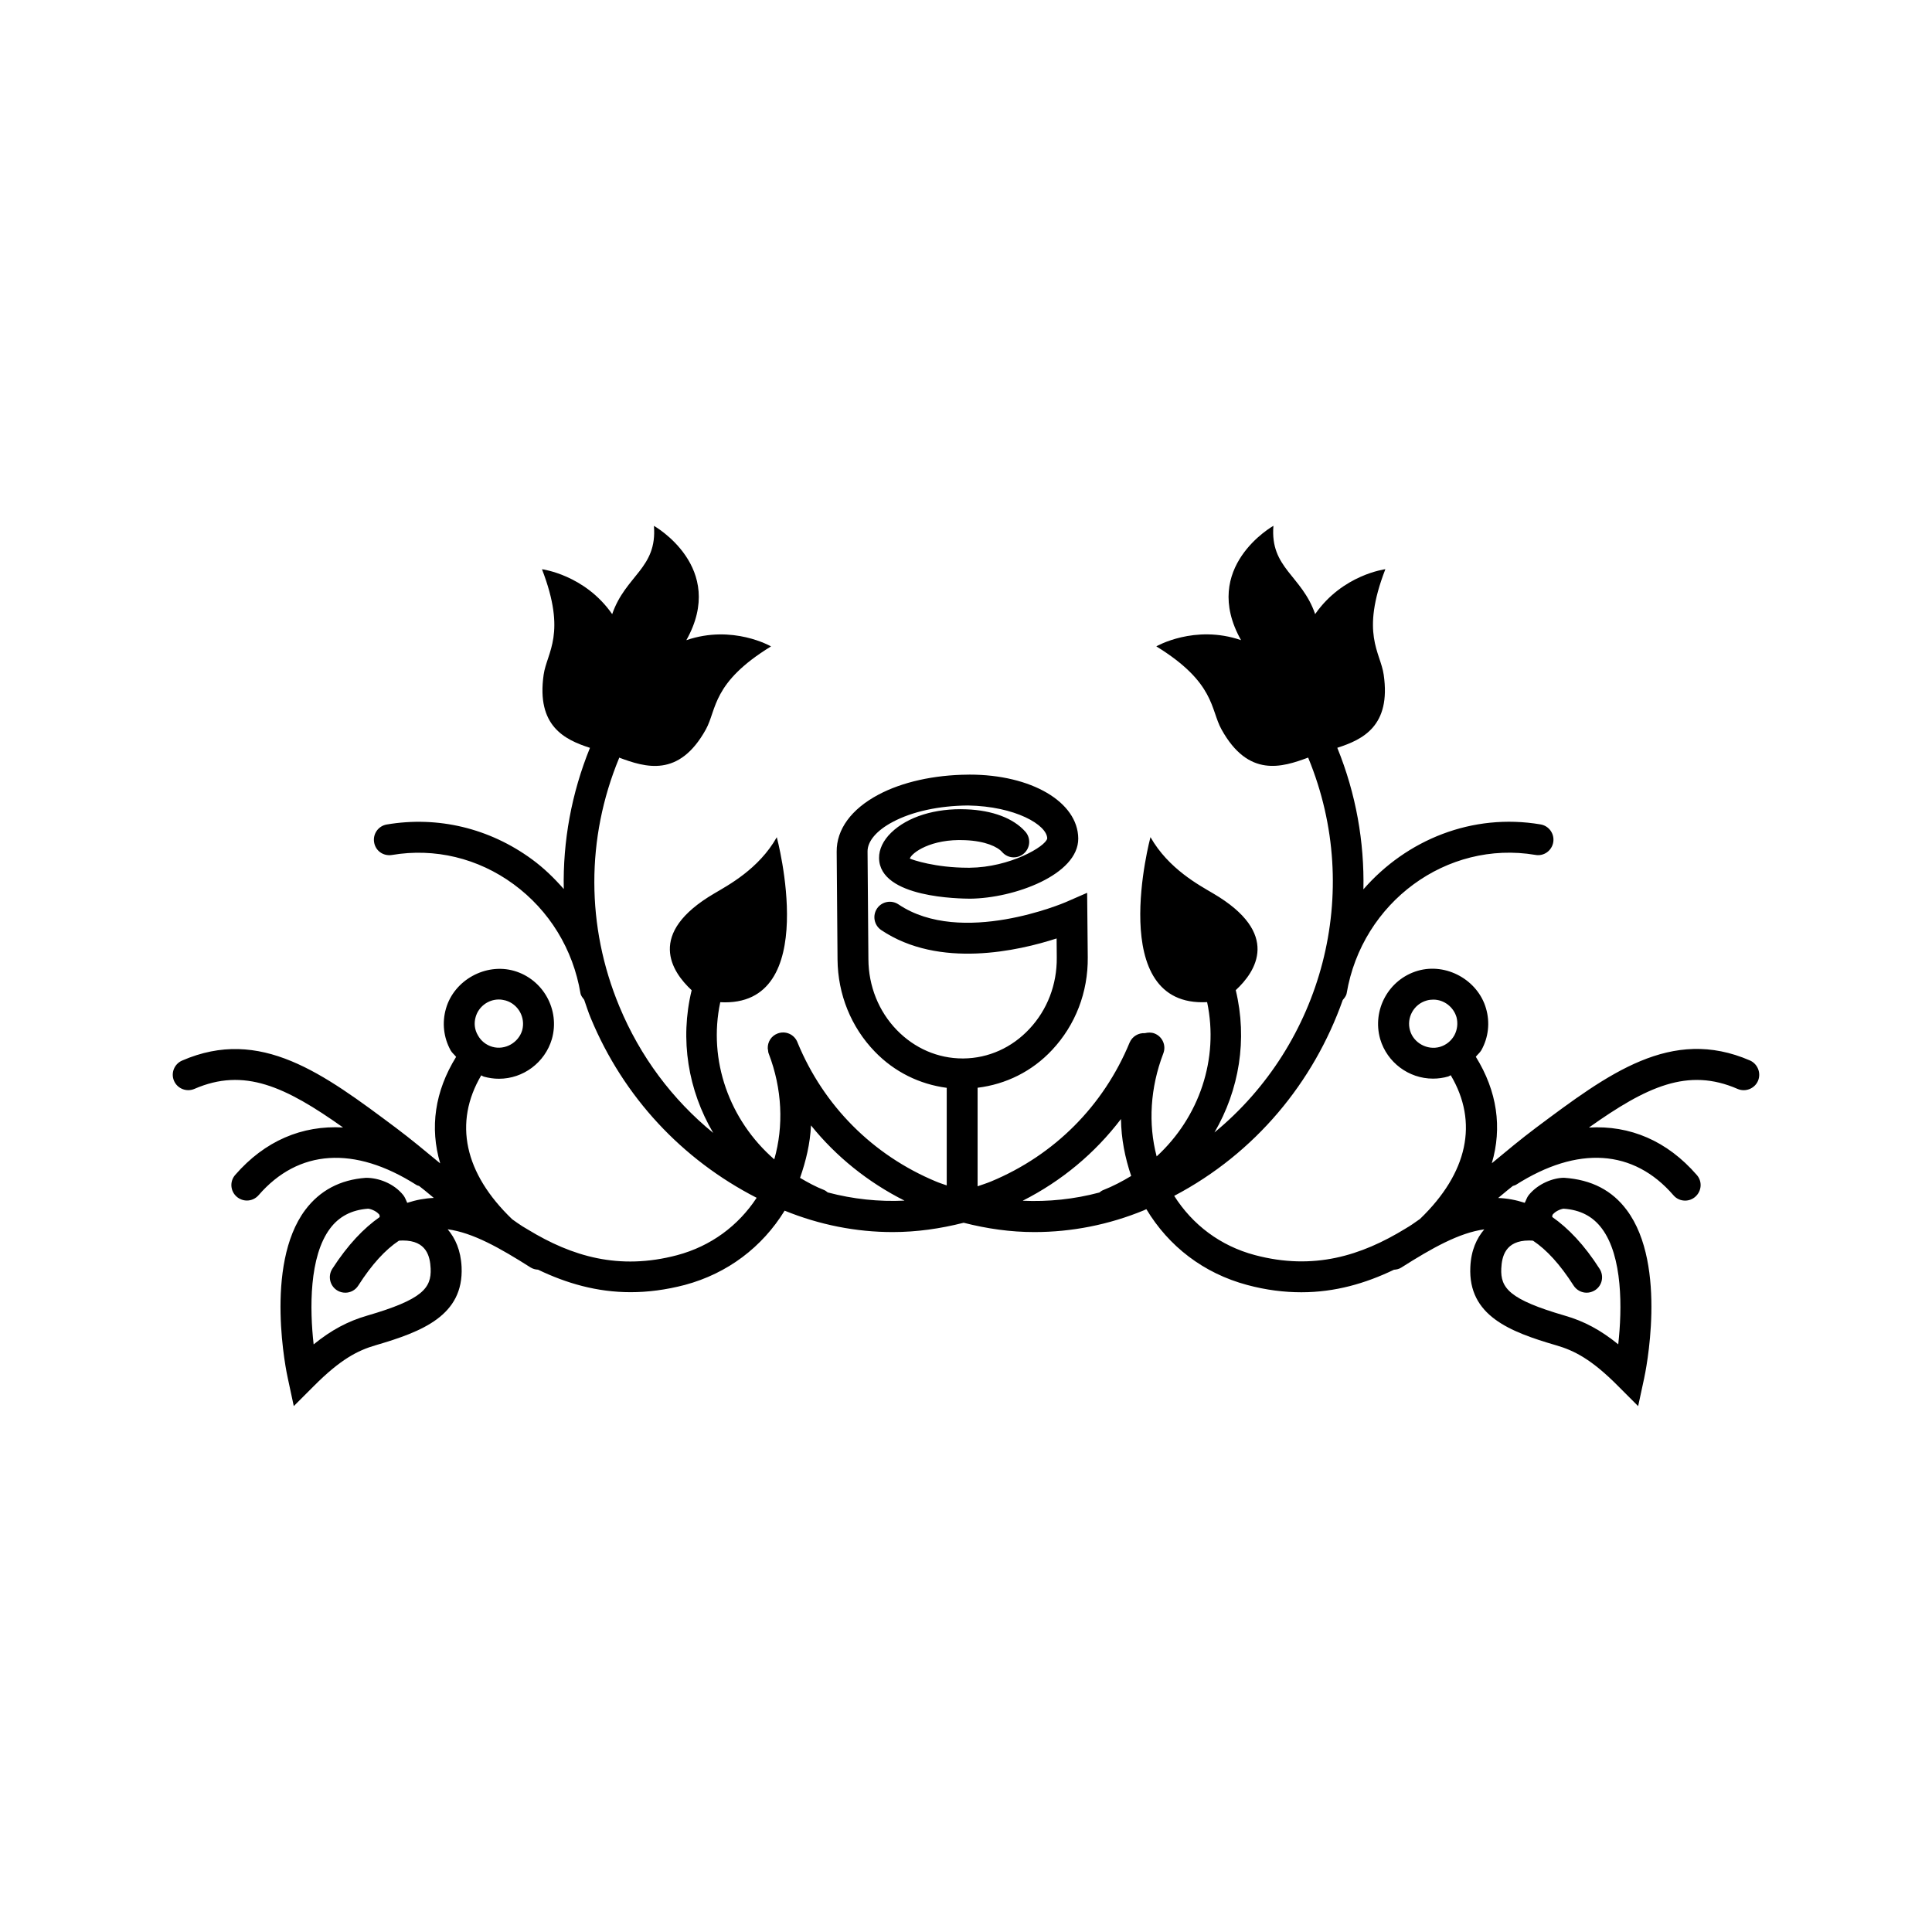
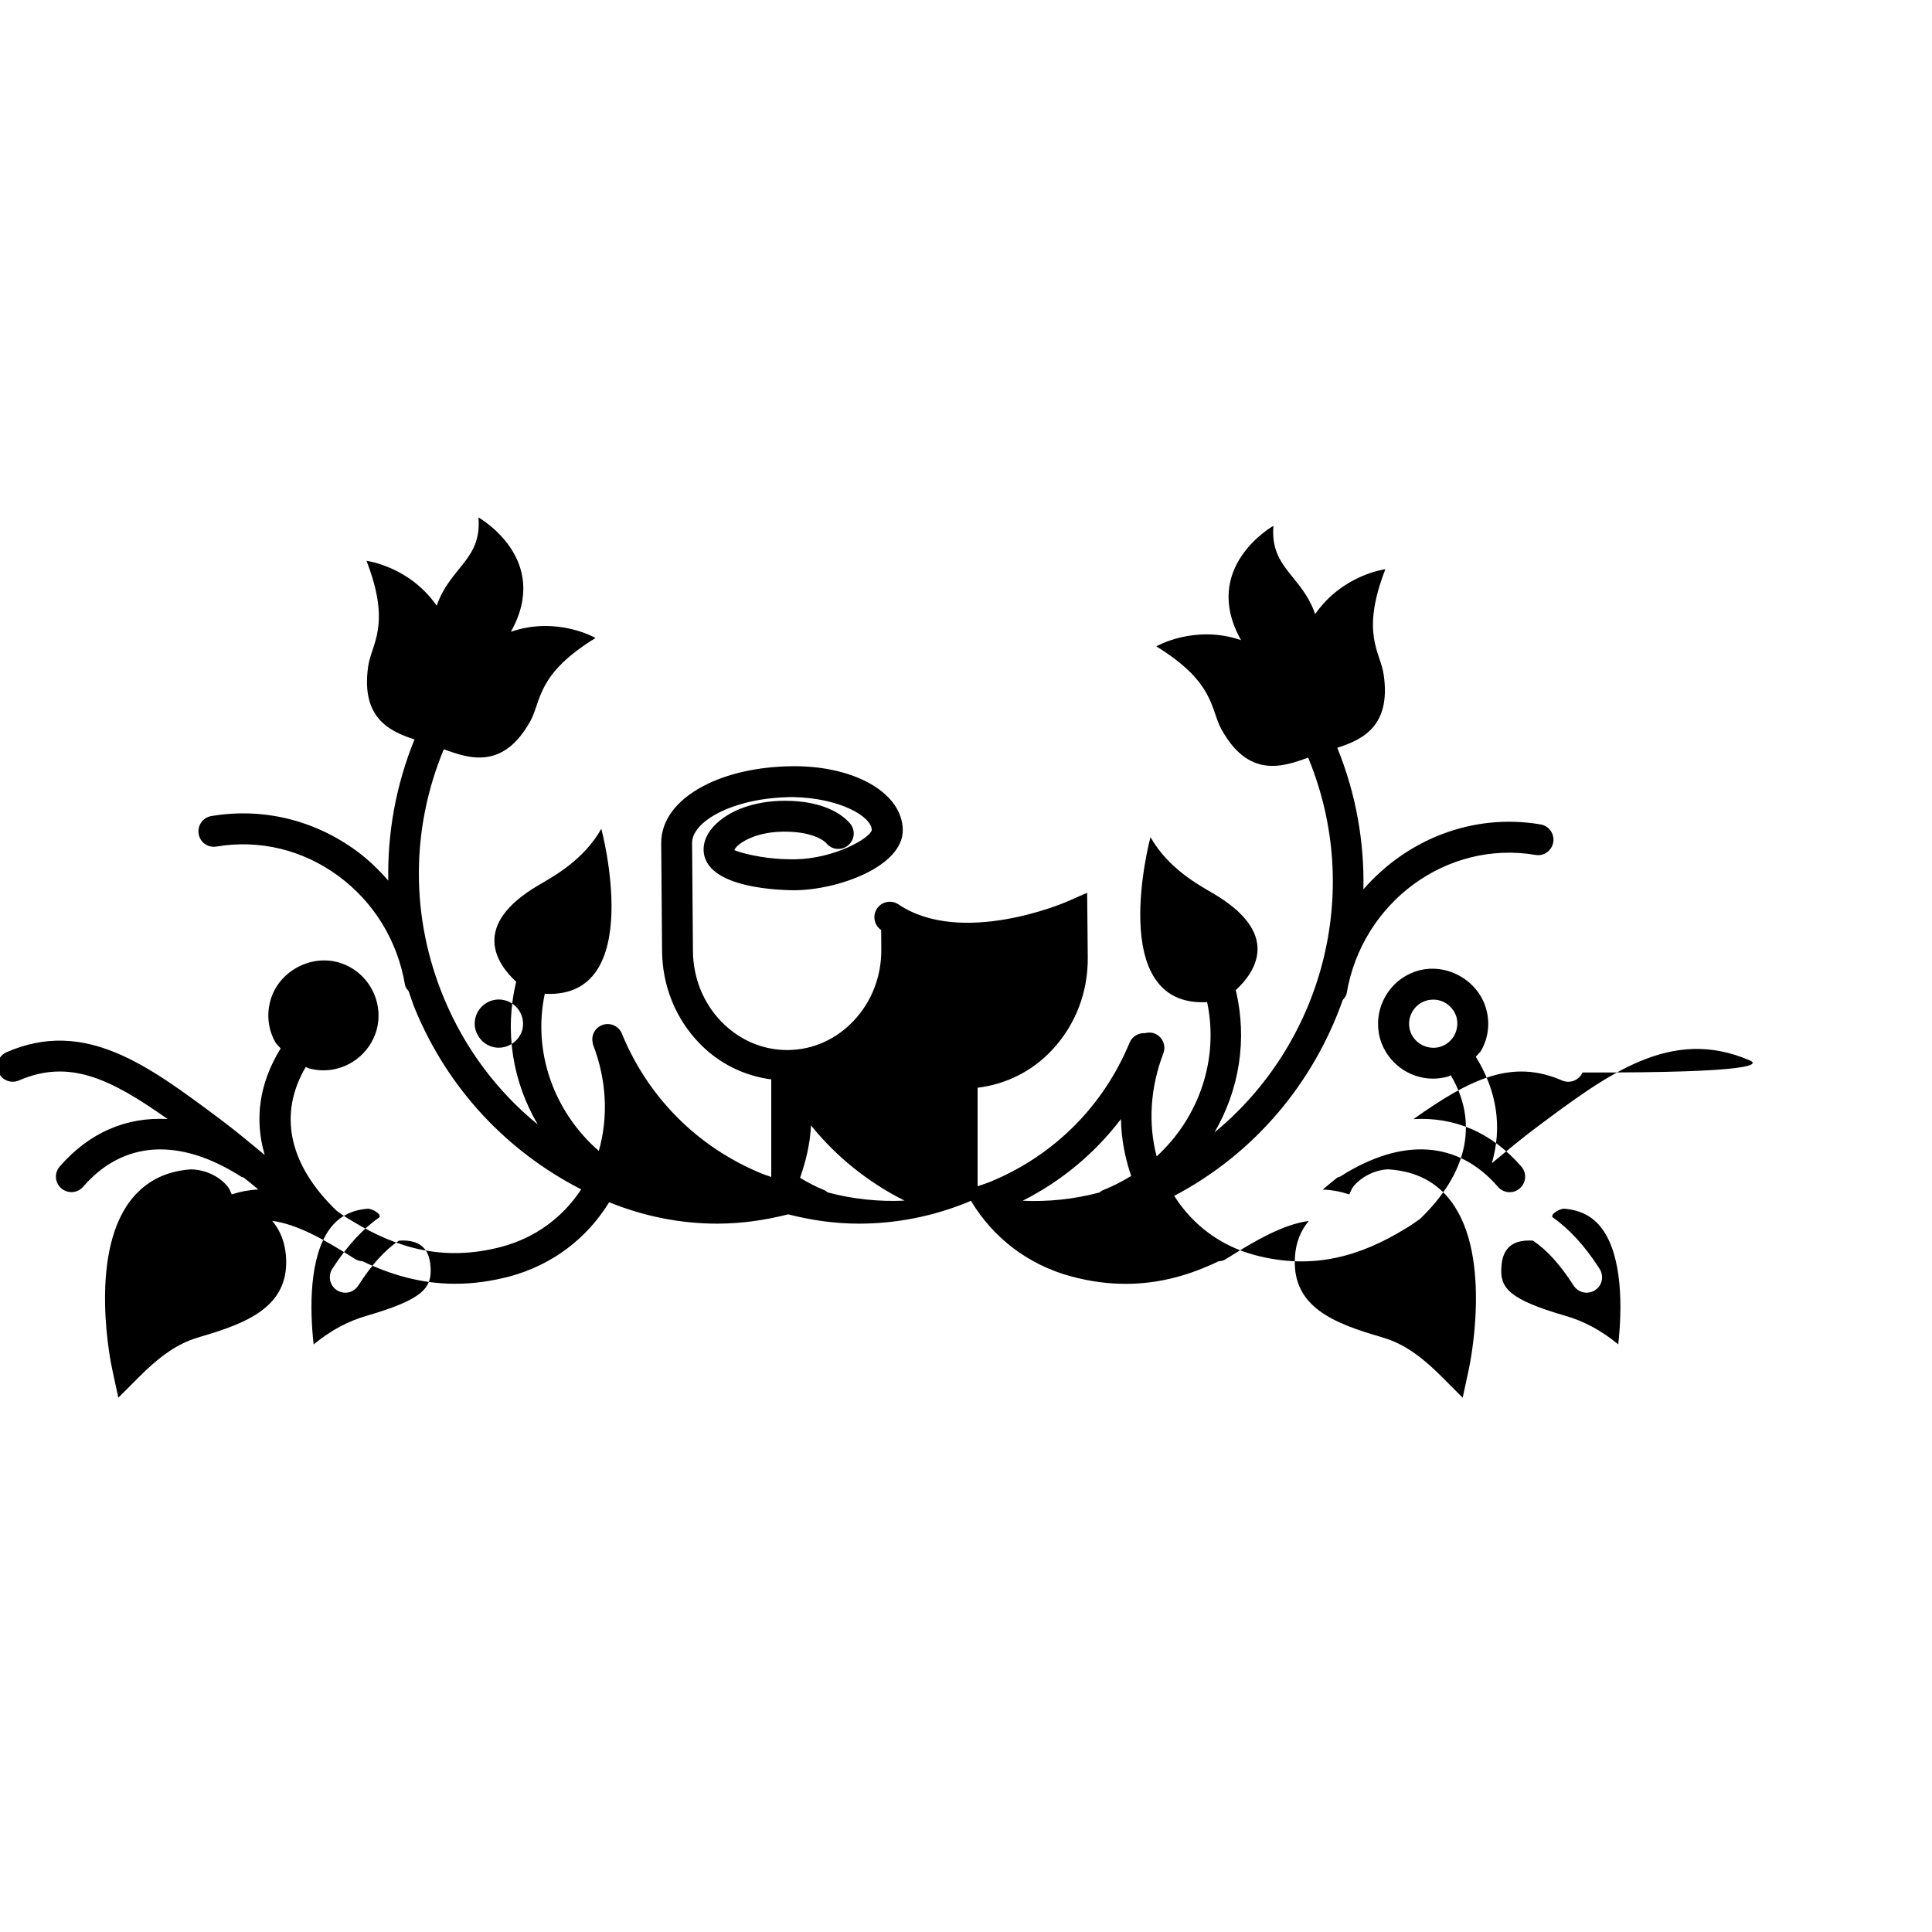
<svg xmlns="http://www.w3.org/2000/svg" version="1.1" id="Layer_1" x="0px" y="0px" width="50px" height="50px" viewBox="0 0 50 50" enable-background="new 0 0 50 50" xml:space="preserve">
  <g>
-     <path d="M45.287,27.444c-2.035-0.88-3.656,0.337-5.537,1.743c-0.382,0.286-0.761,0.602-1.142,0.918   c0.271-0.921,0.141-1.861-0.414-2.756c0.046-0.059,0.104-0.104,0.143-0.169c0.186-0.334,0.227-0.72,0.121-1.082   c-0.212-0.736-1.027-1.188-1.764-0.975c-0.754,0.219-1.19,1.011-0.975,1.768c0.178,0.604,0.738,1.024,1.367,1.024   c0.135,0,0.268-0.019,0.396-0.056c0.023-0.007,0.041-0.024,0.063-0.032c0.722,1.219,0.444,2.526-0.795,3.719   c-0.095,0.064-0.188,0.135-0.285,0.195c-0.028,0.018-0.062,0.035-0.091,0.055c-1.146,0.703-2.379,1.088-3.896,0.686   c-0.896-0.238-1.615-0.785-2.09-1.533c2.102-1.105,3.612-2.947,4.362-5.068c0.042-0.051,0.088-0.103,0.101-0.172   c0.399-2.362,2.592-3.971,4.885-3.584c0.219,0.04,0.425-0.109,0.462-0.328c0.036-0.218-0.11-0.424-0.328-0.461   c-1.769-0.3-3.47,0.399-4.585,1.68c0.025-1.22-0.188-2.463-0.676-3.663c0.66-0.212,1.394-0.564,1.201-1.891   c-0.084-0.588-0.606-1.057,0.043-2.731c0,0-1.106,0.139-1.817,1.162c-0.345-1.005-1.17-1.187-1.08-2.285   c0,0-1.901,1.068-0.838,2.959c-1.203-0.413-2.193,0.161-2.193,0.161c1.529,0.94,1.398,1.63,1.687,2.149   c0.697,1.259,1.568,0.98,2.244,0.729c0.002,0.005,0.002,0.01,0.004,0.014c1.438,3.492,0.345,7.405-2.43,9.688   c0.641-1.101,0.859-2.406,0.551-3.683c0.519-0.479,1.18-1.469-0.588-2.505c-0.354-0.21-1.151-0.631-1.619-1.455   c0,0-1.186,4.414,1.466,4.27c0.311,1.467-0.203,2.979-1.306,3.993c-0.222-0.842-0.168-1.776,0.172-2.665   c0.08-0.206-0.022-0.438-0.229-0.517c-0.083-0.031-0.167-0.027-0.246-0.008c-0.165-0.01-0.325,0.08-0.396,0.242   c-0.676,1.639-1.948,2.915-3.586,3.596c-0.114,0.047-0.231,0.084-0.349,0.125v-2.55c0.73-0.09,1.408-0.42,1.929-0.979   c0.604-0.645,0.931-1.494,0.922-2.396l-0.016-1.67l-0.555,0.242c-0.025,0.011-2.698,1.155-4.327,0.058   c-0.183-0.123-0.433-0.076-0.556,0.107c-0.123,0.184-0.075,0.432,0.107,0.556c1.502,1.011,3.561,0.536,4.541,0.218l0.004,0.497   c0.006,0.695-0.244,1.349-0.707,1.843c-0.455,0.488-1.062,0.76-1.708,0.766c-0.009,0-0.016,0-0.021,0   c-0.641,0-1.244-0.262-1.704-0.736c-0.469-0.484-0.731-1.136-0.735-1.831l-0.022-2.788c-0.003-0.266,0.233-0.545,0.651-0.766   c0.504-0.269,1.197-0.42,1.949-0.426c1.224,0.021,2.046,0.503,2.05,0.854c-0.041,0.209-0.97,0.748-2.007,0.757   c-0.015,0-0.027,0-0.041,0c-0.844,0-1.437-0.203-1.508-0.238c0.047-0.146,0.544-0.517,1.432-0.475   c0.524,0.021,0.839,0.172,0.958,0.308c0.146,0.167,0.398,0.183,0.564,0.035c0.166-0.146,0.182-0.398,0.035-0.564   c-0.307-0.347-0.85-0.552-1.527-0.578c-0.805-0.032-1.521,0.193-1.943,0.603c-0.209,0.203-0.317,0.431-0.315,0.657   c0.01,1.041,2.121,1.05,2.354,1.053c1.145-0.01,2.807-0.621,2.801-1.558c-0.009-0.946-1.214-1.653-2.813-1.653   c-0.015,0-0.029,0.001-0.043,0.001c-0.879,0.007-1.703,0.191-2.318,0.519c-0.699,0.372-1.084,0.897-1.078,1.476l0.022,2.792   c0.009,0.901,0.351,1.746,0.964,2.38c0.51,0.529,1.161,0.845,1.862,0.938v2.525c-0.092-0.033-0.187-0.062-0.276-0.1   c-1.636-0.681-2.908-1.957-3.584-3.595c-0.002-0.002-0.002-0.004-0.002-0.006c-0.08-0.207-0.309-0.31-0.518-0.229   c-0.162,0.062-0.256,0.217-0.252,0.381c-0.001,0.016,0.006,0.029,0.007,0.045c0.004,0.029,0.004,0.061,0.017,0.091   c0.352,0.916,0.391,1.878,0.145,2.739c-1.162-1.012-1.719-2.562-1.398-4.067c2.647,0.146,1.463-4.27,1.463-4.27   c-0.465,0.824-1.263,1.245-1.617,1.455c-1.768,1.036-1.104,2.025-0.586,2.505c-0.312,1.281-0.09,2.592,0.558,3.693   c-1.058-0.863-1.892-1.979-2.429-3.273c-0.861-2.07-0.864-4.354-0.008-6.425c0.002-0.005,0-0.01,0.002-0.015   c0.678,0.252,1.547,0.529,2.244-0.729c0.287-0.52,0.153-1.209,1.687-2.149c0,0-0.99-0.574-2.192-0.161   c1.063-1.891-0.839-2.959-0.839-2.959c0.091,1.099-0.735,1.28-1.08,2.285c-0.711-1.023-1.817-1.162-1.817-1.162   c0.647,1.675,0.127,2.144,0.043,2.731c-0.19,1.326,0.541,1.68,1.199,1.891c-0.479,1.179-0.703,2.418-0.678,3.654   c-0.247-0.282-0.518-0.546-0.826-0.771c-1.099-0.804-2.433-1.123-3.755-0.899c-0.218,0.037-0.364,0.243-0.327,0.461   c0.035,0.217,0.233,0.363,0.461,0.328c1.106-0.188,2.228,0.081,3.148,0.756c0.925,0.678,1.54,1.682,1.732,2.827   c0.013,0.066,0.057,0.113,0.095,0.164c0.057,0.16,0.106,0.322,0.173,0.48c0.844,2.031,2.354,3.652,4.291,4.645   c-0.475,0.723-1.184,1.252-2.059,1.485c-1.506,0.399-2.726,0.028-3.855-0.659c-0.051-0.031-0.102-0.061-0.152-0.091   c-0.088-0.056-0.174-0.118-0.26-0.179c-1.244-1.192-1.521-2.504-0.802-3.725c0.022,0.008,0.041,0.025,0.063,0.032   c0.131,0.037,0.264,0.056,0.396,0.056h0.001c0.628,0,1.189-0.42,1.368-1.026c0.216-0.755-0.222-1.547-0.976-1.766   c-0.738-0.212-1.553,0.239-1.764,0.974c-0.105,0.363-0.064,0.749,0.12,1.083c0.036,0.065,0.097,0.11,0.142,0.169   c-0.554,0.895-0.684,1.835-0.412,2.756c-0.382-0.316-0.761-0.632-1.143-0.918c-1.881-1.406-3.506-2.624-5.537-1.742   c-0.202,0.088-0.296,0.323-0.208,0.525c0.088,0.203,0.325,0.294,0.526,0.208c1.287-0.56,2.353-0.062,3.848,0.998   c-1.059-0.06-2.023,0.344-2.792,1.229c-0.146,0.168-0.126,0.42,0.041,0.564c0.075,0.064,0.169,0.098,0.263,0.098   c0.111,0,0.223-0.047,0.303-0.139c1.029-1.189,2.479-1.284,4.078-0.268c0.022,0.016,0.049,0.021,0.074,0.029   c0.049,0.04,0.098,0.075,0.146,0.115c0.076,0.064,0.156,0.131,0.236,0.195c-0.229,0.01-0.457,0.052-0.688,0.127   c-0.033-0.067-0.055-0.141-0.104-0.201c-0.248-0.307-0.644-0.446-0.959-0.446c-0.002,0-0.004,0-0.006,0   c-0.666,0.048-1.193,0.327-1.572,0.833c-1.071,1.436-0.478,4.238-0.449,4.357l0.154,0.718l0.521-0.521   c0.685-0.688,1.133-0.92,1.601-1.055c1.203-0.352,2.277-0.77,2.221-2.023c-0.021-0.437-0.164-0.744-0.36-0.977   c0.651,0.088,1.349,0.482,2.147,0.989c0.062,0.038,0.127,0.053,0.191,0.056c0.733,0.352,1.522,0.583,2.396,0.583   c0.445,0,0.914-0.06,1.404-0.188c1.108-0.297,2.004-0.982,2.582-1.922c0.902,0.367,1.852,0.555,2.799,0.554   c0.615,0,1.229-0.087,1.834-0.241c0.603,0.154,1.216,0.242,1.832,0.241c0.961,0,1.924-0.188,2.838-0.565   c0.021-0.01,0.037-0.021,0.059-0.027c0.577,0.961,1.482,1.66,2.609,1.961c0.49,0.132,0.957,0.189,1.402,0.189   c0.873,0,1.662-0.23,2.396-0.583c0.065-0.004,0.133-0.019,0.19-0.056c0.801-0.508,1.498-0.9,2.148-0.989   c-0.196,0.231-0.342,0.54-0.361,0.976c-0.058,1.256,1.018,1.674,2.223,2.025c0.467,0.135,0.916,0.364,1.6,1.053l0.52,0.521   l0.155-0.719c0.026-0.118,0.622-2.922-0.45-4.356c-0.377-0.506-0.906-0.786-1.623-0.835c-0.267,0-0.664,0.141-0.914,0.448   c-0.049,0.062-0.067,0.134-0.103,0.2c-0.229-0.075-0.46-0.117-0.688-0.125c0.078-0.065,0.158-0.131,0.236-0.196   c0.049-0.04,0.096-0.076,0.145-0.116c0.025-0.009,0.054-0.014,0.076-0.027c1.601-1.02,3.047-0.924,4.078,0.267   c0.078,0.092,0.189,0.14,0.303,0.14c0.094,0,0.188-0.033,0.263-0.099c0.167-0.146,0.187-0.397,0.041-0.563   c-0.771-0.888-1.731-1.291-2.793-1.229c1.496-1.062,2.562-1.56,3.849-0.999c0.2,0.086,0.438-0.006,0.526-0.208   C45.583,27.77,45.489,27.533,45.287,27.444z M37.638,26.795c-0.082,0.146-0.214,0.252-0.375,0.299   c-0.324,0.093-0.681-0.104-0.771-0.424c-0.098-0.332,0.097-0.682,0.428-0.776c0.059-0.017,0.115-0.024,0.174-0.024   c0.275,0,0.521,0.187,0.6,0.453C37.735,26.48,37.717,26.648,37.638,26.795z M12.31,26.319c0.076-0.266,0.322-0.452,0.6-0.452   c0.059,0,0.115,0.01,0.174,0.025c0.331,0.096,0.521,0.443,0.43,0.773c-0.096,0.321-0.445,0.521-0.775,0.426   c-0.159-0.047-0.291-0.151-0.372-0.299C12.282,26.648,12.263,26.48,12.31,26.319z M9.5,34.049   c-0.495,0.144-0.926,0.371-1.383,0.744C8.013,33.871,8,32.518,8.541,31.795c0.234-0.314,0.559-0.482,0.982-0.514   c0.047,0,0.207,0.047,0.293,0.153c0.014,0.017,0.004,0.042,0.012,0.062c-0.414,0.289-0.826,0.717-1.229,1.342   c-0.119,0.188-0.063,0.435,0.121,0.554c0.066,0.043,0.143,0.063,0.217,0.063c0.131,0,0.26-0.065,0.336-0.186   c0.354-0.553,0.699-0.926,1.049-1.159c0.016-0.002,0.048-0.006,0.104-0.006c0.615,0,0.704,0.413,0.719,0.724   C11.167,33.334,10.937,33.631,9.5,34.049z M21.422,30.86c-0.028-0.022-0.058-0.047-0.094-0.062   c-0.222-0.086-0.425-0.199-0.623-0.315c0.153-0.437,0.262-0.89,0.283-1.358c0.653,0.81,1.475,1.471,2.42,1.947   C22.743,31.104,22.076,31.033,21.422,30.86z M28.547,30.801c-0.036,0.014-0.065,0.037-0.095,0.061   c-0.652,0.174-1.319,0.243-1.985,0.213c1.009-0.511,1.87-1.23,2.544-2.115c0.006,0.51,0.104,1.002,0.264,1.474   C29.046,30.572,28.806,30.699,28.547,30.801z M39.572,32.104c0.059,0,0.093,0.004,0.104,0.006c0.349,0.233,0.694,0.606,1.048,1.159   c0.076,0.119,0.205,0.186,0.338,0.186c0.074,0,0.147-0.021,0.215-0.063c0.188-0.119,0.24-0.366,0.121-0.554   c-0.399-0.625-0.812-1.053-1.228-1.344c0.009-0.018-0.002-0.043,0.013-0.06c0.086-0.106,0.244-0.153,0.287-0.153   c0.428,0.03,0.752,0.198,0.987,0.514c0.539,0.72,0.526,2.074,0.423,2.996c-0.457-0.371-0.886-0.6-1.381-0.742   c-1.438-0.418-1.669-0.715-1.646-1.221C38.868,32.519,38.957,32.104,39.572,32.104z" />
+     <path d="M45.287,27.444c-2.035-0.88-3.656,0.337-5.537,1.743c-0.382,0.286-0.761,0.602-1.142,0.918   c0.271-0.921,0.141-1.861-0.414-2.756c0.046-0.059,0.104-0.104,0.143-0.169c0.186-0.334,0.227-0.72,0.121-1.082   c-0.212-0.736-1.027-1.188-1.764-0.975c-0.754,0.219-1.19,1.011-0.975,1.768c0.178,0.604,0.738,1.024,1.367,1.024   c0.135,0,0.268-0.019,0.396-0.056c0.023-0.007,0.041-0.024,0.063-0.032c0.722,1.219,0.444,2.526-0.795,3.719   c-0.095,0.064-0.188,0.135-0.285,0.195c-0.028,0.018-0.062,0.035-0.091,0.055c-1.146,0.703-2.379,1.088-3.896,0.686   c-0.896-0.238-1.615-0.785-2.09-1.533c2.102-1.105,3.612-2.947,4.362-5.068c0.042-0.051,0.088-0.103,0.101-0.172   c0.399-2.362,2.592-3.971,4.885-3.584c0.219,0.04,0.425-0.109,0.462-0.328c0.036-0.218-0.11-0.424-0.328-0.461   c-1.769-0.3-3.47,0.399-4.585,1.68c0.025-1.22-0.188-2.463-0.676-3.663c0.66-0.212,1.394-0.564,1.201-1.891   c-0.084-0.588-0.606-1.057,0.043-2.731c0,0-1.106,0.139-1.817,1.162c-0.345-1.005-1.17-1.187-1.08-2.285   c0,0-1.901,1.068-0.838,2.959c-1.203-0.413-2.193,0.161-2.193,0.161c1.529,0.94,1.398,1.63,1.687,2.149   c0.697,1.259,1.568,0.98,2.244,0.729c0.002,0.005,0.002,0.01,0.004,0.014c1.438,3.492,0.345,7.405-2.43,9.688   c0.641-1.101,0.859-2.406,0.551-3.683c0.519-0.479,1.18-1.469-0.588-2.505c-0.354-0.21-1.151-0.631-1.619-1.455   c0,0-1.186,4.414,1.466,4.27c0.311,1.467-0.203,2.979-1.306,3.993c-0.222-0.842-0.168-1.776,0.172-2.665   c0.08-0.206-0.022-0.438-0.229-0.517c-0.083-0.031-0.167-0.027-0.246-0.008c-0.165-0.01-0.325,0.08-0.396,0.242   c-0.676,1.639-1.948,2.915-3.586,3.596c-0.114,0.047-0.231,0.084-0.349,0.125v-2.55c0.73-0.09,1.408-0.42,1.929-0.979   c0.604-0.645,0.931-1.494,0.922-2.396l-0.016-1.67l-0.555,0.242c-0.025,0.011-2.698,1.155-4.327,0.058   c-0.183-0.123-0.433-0.076-0.556,0.107c-0.123,0.184-0.075,0.432,0.107,0.556l0.004,0.497   c0.006,0.695-0.244,1.349-0.707,1.843c-0.455,0.488-1.062,0.76-1.708,0.766c-0.009,0-0.016,0-0.021,0   c-0.641,0-1.244-0.262-1.704-0.736c-0.469-0.484-0.731-1.136-0.735-1.831l-0.022-2.788c-0.003-0.266,0.233-0.545,0.651-0.766   c0.504-0.269,1.197-0.42,1.949-0.426c1.224,0.021,2.046,0.503,2.05,0.854c-0.041,0.209-0.97,0.748-2.007,0.757   c-0.015,0-0.027,0-0.041,0c-0.844,0-1.437-0.203-1.508-0.238c0.047-0.146,0.544-0.517,1.432-0.475   c0.524,0.021,0.839,0.172,0.958,0.308c0.146,0.167,0.398,0.183,0.564,0.035c0.166-0.146,0.182-0.398,0.035-0.564   c-0.307-0.347-0.85-0.552-1.527-0.578c-0.805-0.032-1.521,0.193-1.943,0.603c-0.209,0.203-0.317,0.431-0.315,0.657   c0.01,1.041,2.121,1.05,2.354,1.053c1.145-0.01,2.807-0.621,2.801-1.558c-0.009-0.946-1.214-1.653-2.813-1.653   c-0.015,0-0.029,0.001-0.043,0.001c-0.879,0.007-1.703,0.191-2.318,0.519c-0.699,0.372-1.084,0.897-1.078,1.476l0.022,2.792   c0.009,0.901,0.351,1.746,0.964,2.38c0.51,0.529,1.161,0.845,1.862,0.938v2.525c-0.092-0.033-0.187-0.062-0.276-0.1   c-1.636-0.681-2.908-1.957-3.584-3.595c-0.002-0.002-0.002-0.004-0.002-0.006c-0.08-0.207-0.309-0.31-0.518-0.229   c-0.162,0.062-0.256,0.217-0.252,0.381c-0.001,0.016,0.006,0.029,0.007,0.045c0.004,0.029,0.004,0.061,0.017,0.091   c0.352,0.916,0.391,1.878,0.145,2.739c-1.162-1.012-1.719-2.562-1.398-4.067c2.647,0.146,1.463-4.27,1.463-4.27   c-0.465,0.824-1.263,1.245-1.617,1.455c-1.768,1.036-1.104,2.025-0.586,2.505c-0.312,1.281-0.09,2.592,0.558,3.693   c-1.058-0.863-1.892-1.979-2.429-3.273c-0.861-2.07-0.864-4.354-0.008-6.425c0.002-0.005,0-0.01,0.002-0.015   c0.678,0.252,1.547,0.529,2.244-0.729c0.287-0.52,0.153-1.209,1.687-2.149c0,0-0.99-0.574-2.192-0.161   c1.063-1.891-0.839-2.959-0.839-2.959c0.091,1.099-0.735,1.28-1.08,2.285c-0.711-1.023-1.817-1.162-1.817-1.162   c0.647,1.675,0.127,2.144,0.043,2.731c-0.19,1.326,0.541,1.68,1.199,1.891c-0.479,1.179-0.703,2.418-0.678,3.654   c-0.247-0.282-0.518-0.546-0.826-0.771c-1.099-0.804-2.433-1.123-3.755-0.899c-0.218,0.037-0.364,0.243-0.327,0.461   c0.035,0.217,0.233,0.363,0.461,0.328c1.106-0.188,2.228,0.081,3.148,0.756c0.925,0.678,1.54,1.682,1.732,2.827   c0.013,0.066,0.057,0.113,0.095,0.164c0.057,0.16,0.106,0.322,0.173,0.48c0.844,2.031,2.354,3.652,4.291,4.645   c-0.475,0.723-1.184,1.252-2.059,1.485c-1.506,0.399-2.726,0.028-3.855-0.659c-0.051-0.031-0.102-0.061-0.152-0.091   c-0.088-0.056-0.174-0.118-0.26-0.179c-1.244-1.192-1.521-2.504-0.802-3.725c0.022,0.008,0.041,0.025,0.063,0.032   c0.131,0.037,0.264,0.056,0.396,0.056h0.001c0.628,0,1.189-0.42,1.368-1.026c0.216-0.755-0.222-1.547-0.976-1.766   c-0.738-0.212-1.553,0.239-1.764,0.974c-0.105,0.363-0.064,0.749,0.12,1.083c0.036,0.065,0.097,0.11,0.142,0.169   c-0.554,0.895-0.684,1.835-0.412,2.756c-0.382-0.316-0.761-0.632-1.143-0.918c-1.881-1.406-3.506-2.624-5.537-1.742   c-0.202,0.088-0.296,0.323-0.208,0.525c0.088,0.203,0.325,0.294,0.526,0.208c1.287-0.56,2.353-0.062,3.848,0.998   c-1.059-0.06-2.023,0.344-2.792,1.229c-0.146,0.168-0.126,0.42,0.041,0.564c0.075,0.064,0.169,0.098,0.263,0.098   c0.111,0,0.223-0.047,0.303-0.139c1.029-1.189,2.479-1.284,4.078-0.268c0.022,0.016,0.049,0.021,0.074,0.029   c0.049,0.04,0.098,0.075,0.146,0.115c0.076,0.064,0.156,0.131,0.236,0.195c-0.229,0.01-0.457,0.052-0.688,0.127   c-0.033-0.067-0.055-0.141-0.104-0.201c-0.248-0.307-0.644-0.446-0.959-0.446c-0.002,0-0.004,0-0.006,0   c-0.666,0.048-1.193,0.327-1.572,0.833c-1.071,1.436-0.478,4.238-0.449,4.357l0.154,0.718l0.521-0.521   c0.685-0.688,1.133-0.92,1.601-1.055c1.203-0.352,2.277-0.77,2.221-2.023c-0.021-0.437-0.164-0.744-0.36-0.977   c0.651,0.088,1.349,0.482,2.147,0.989c0.062,0.038,0.127,0.053,0.191,0.056c0.733,0.352,1.522,0.583,2.396,0.583   c0.445,0,0.914-0.06,1.404-0.188c1.108-0.297,2.004-0.982,2.582-1.922c0.902,0.367,1.852,0.555,2.799,0.554   c0.615,0,1.229-0.087,1.834-0.241c0.603,0.154,1.216,0.242,1.832,0.241c0.961,0,1.924-0.188,2.838-0.565   c0.021-0.01,0.037-0.021,0.059-0.027c0.577,0.961,1.482,1.66,2.609,1.961c0.49,0.132,0.957,0.189,1.402,0.189   c0.873,0,1.662-0.23,2.396-0.583c0.065-0.004,0.133-0.019,0.19-0.056c0.801-0.508,1.498-0.9,2.148-0.989   c-0.196,0.231-0.342,0.54-0.361,0.976c-0.058,1.256,1.018,1.674,2.223,2.025c0.467,0.135,0.916,0.364,1.6,1.053l0.52,0.521   l0.155-0.719c0.026-0.118,0.622-2.922-0.45-4.356c-0.377-0.506-0.906-0.786-1.623-0.835c-0.267,0-0.664,0.141-0.914,0.448   c-0.049,0.062-0.067,0.134-0.103,0.2c-0.229-0.075-0.46-0.117-0.688-0.125c0.078-0.065,0.158-0.131,0.236-0.196   c0.049-0.04,0.096-0.076,0.145-0.116c0.025-0.009,0.054-0.014,0.076-0.027c1.601-1.02,3.047-0.924,4.078,0.267   c0.078,0.092,0.189,0.14,0.303,0.14c0.094,0,0.188-0.033,0.263-0.099c0.167-0.146,0.187-0.397,0.041-0.563   c-0.771-0.888-1.731-1.291-2.793-1.229c1.496-1.062,2.562-1.56,3.849-0.999c0.2,0.086,0.438-0.006,0.526-0.208   C45.583,27.77,45.489,27.533,45.287,27.444z M37.638,26.795c-0.082,0.146-0.214,0.252-0.375,0.299   c-0.324,0.093-0.681-0.104-0.771-0.424c-0.098-0.332,0.097-0.682,0.428-0.776c0.059-0.017,0.115-0.024,0.174-0.024   c0.275,0,0.521,0.187,0.6,0.453C37.735,26.48,37.717,26.648,37.638,26.795z M12.31,26.319c0.076-0.266,0.322-0.452,0.6-0.452   c0.059,0,0.115,0.01,0.174,0.025c0.331,0.096,0.521,0.443,0.43,0.773c-0.096,0.321-0.445,0.521-0.775,0.426   c-0.159-0.047-0.291-0.151-0.372-0.299C12.282,26.648,12.263,26.48,12.31,26.319z M9.5,34.049   c-0.495,0.144-0.926,0.371-1.383,0.744C8.013,33.871,8,32.518,8.541,31.795c0.234-0.314,0.559-0.482,0.982-0.514   c0.047,0,0.207,0.047,0.293,0.153c0.014,0.017,0.004,0.042,0.012,0.062c-0.414,0.289-0.826,0.717-1.229,1.342   c-0.119,0.188-0.063,0.435,0.121,0.554c0.066,0.043,0.143,0.063,0.217,0.063c0.131,0,0.26-0.065,0.336-0.186   c0.354-0.553,0.699-0.926,1.049-1.159c0.016-0.002,0.048-0.006,0.104-0.006c0.615,0,0.704,0.413,0.719,0.724   C11.167,33.334,10.937,33.631,9.5,34.049z M21.422,30.86c-0.028-0.022-0.058-0.047-0.094-0.062   c-0.222-0.086-0.425-0.199-0.623-0.315c0.153-0.437,0.262-0.89,0.283-1.358c0.653,0.81,1.475,1.471,2.42,1.947   C22.743,31.104,22.076,31.033,21.422,30.86z M28.547,30.801c-0.036,0.014-0.065,0.037-0.095,0.061   c-0.652,0.174-1.319,0.243-1.985,0.213c1.009-0.511,1.87-1.23,2.544-2.115c0.006,0.51,0.104,1.002,0.264,1.474   C29.046,30.572,28.806,30.699,28.547,30.801z M39.572,32.104c0.059,0,0.093,0.004,0.104,0.006c0.349,0.233,0.694,0.606,1.048,1.159   c0.076,0.119,0.205,0.186,0.338,0.186c0.074,0,0.147-0.021,0.215-0.063c0.188-0.119,0.24-0.366,0.121-0.554   c-0.399-0.625-0.812-1.053-1.228-1.344c0.009-0.018-0.002-0.043,0.013-0.06c0.086-0.106,0.244-0.153,0.287-0.153   c0.428,0.03,0.752,0.198,0.987,0.514c0.539,0.72,0.526,2.074,0.423,2.996c-0.457-0.371-0.886-0.6-1.381-0.742   c-1.438-0.418-1.669-0.715-1.646-1.221C38.868,32.519,38.957,32.104,39.572,32.104z" />
  </g>
</svg>